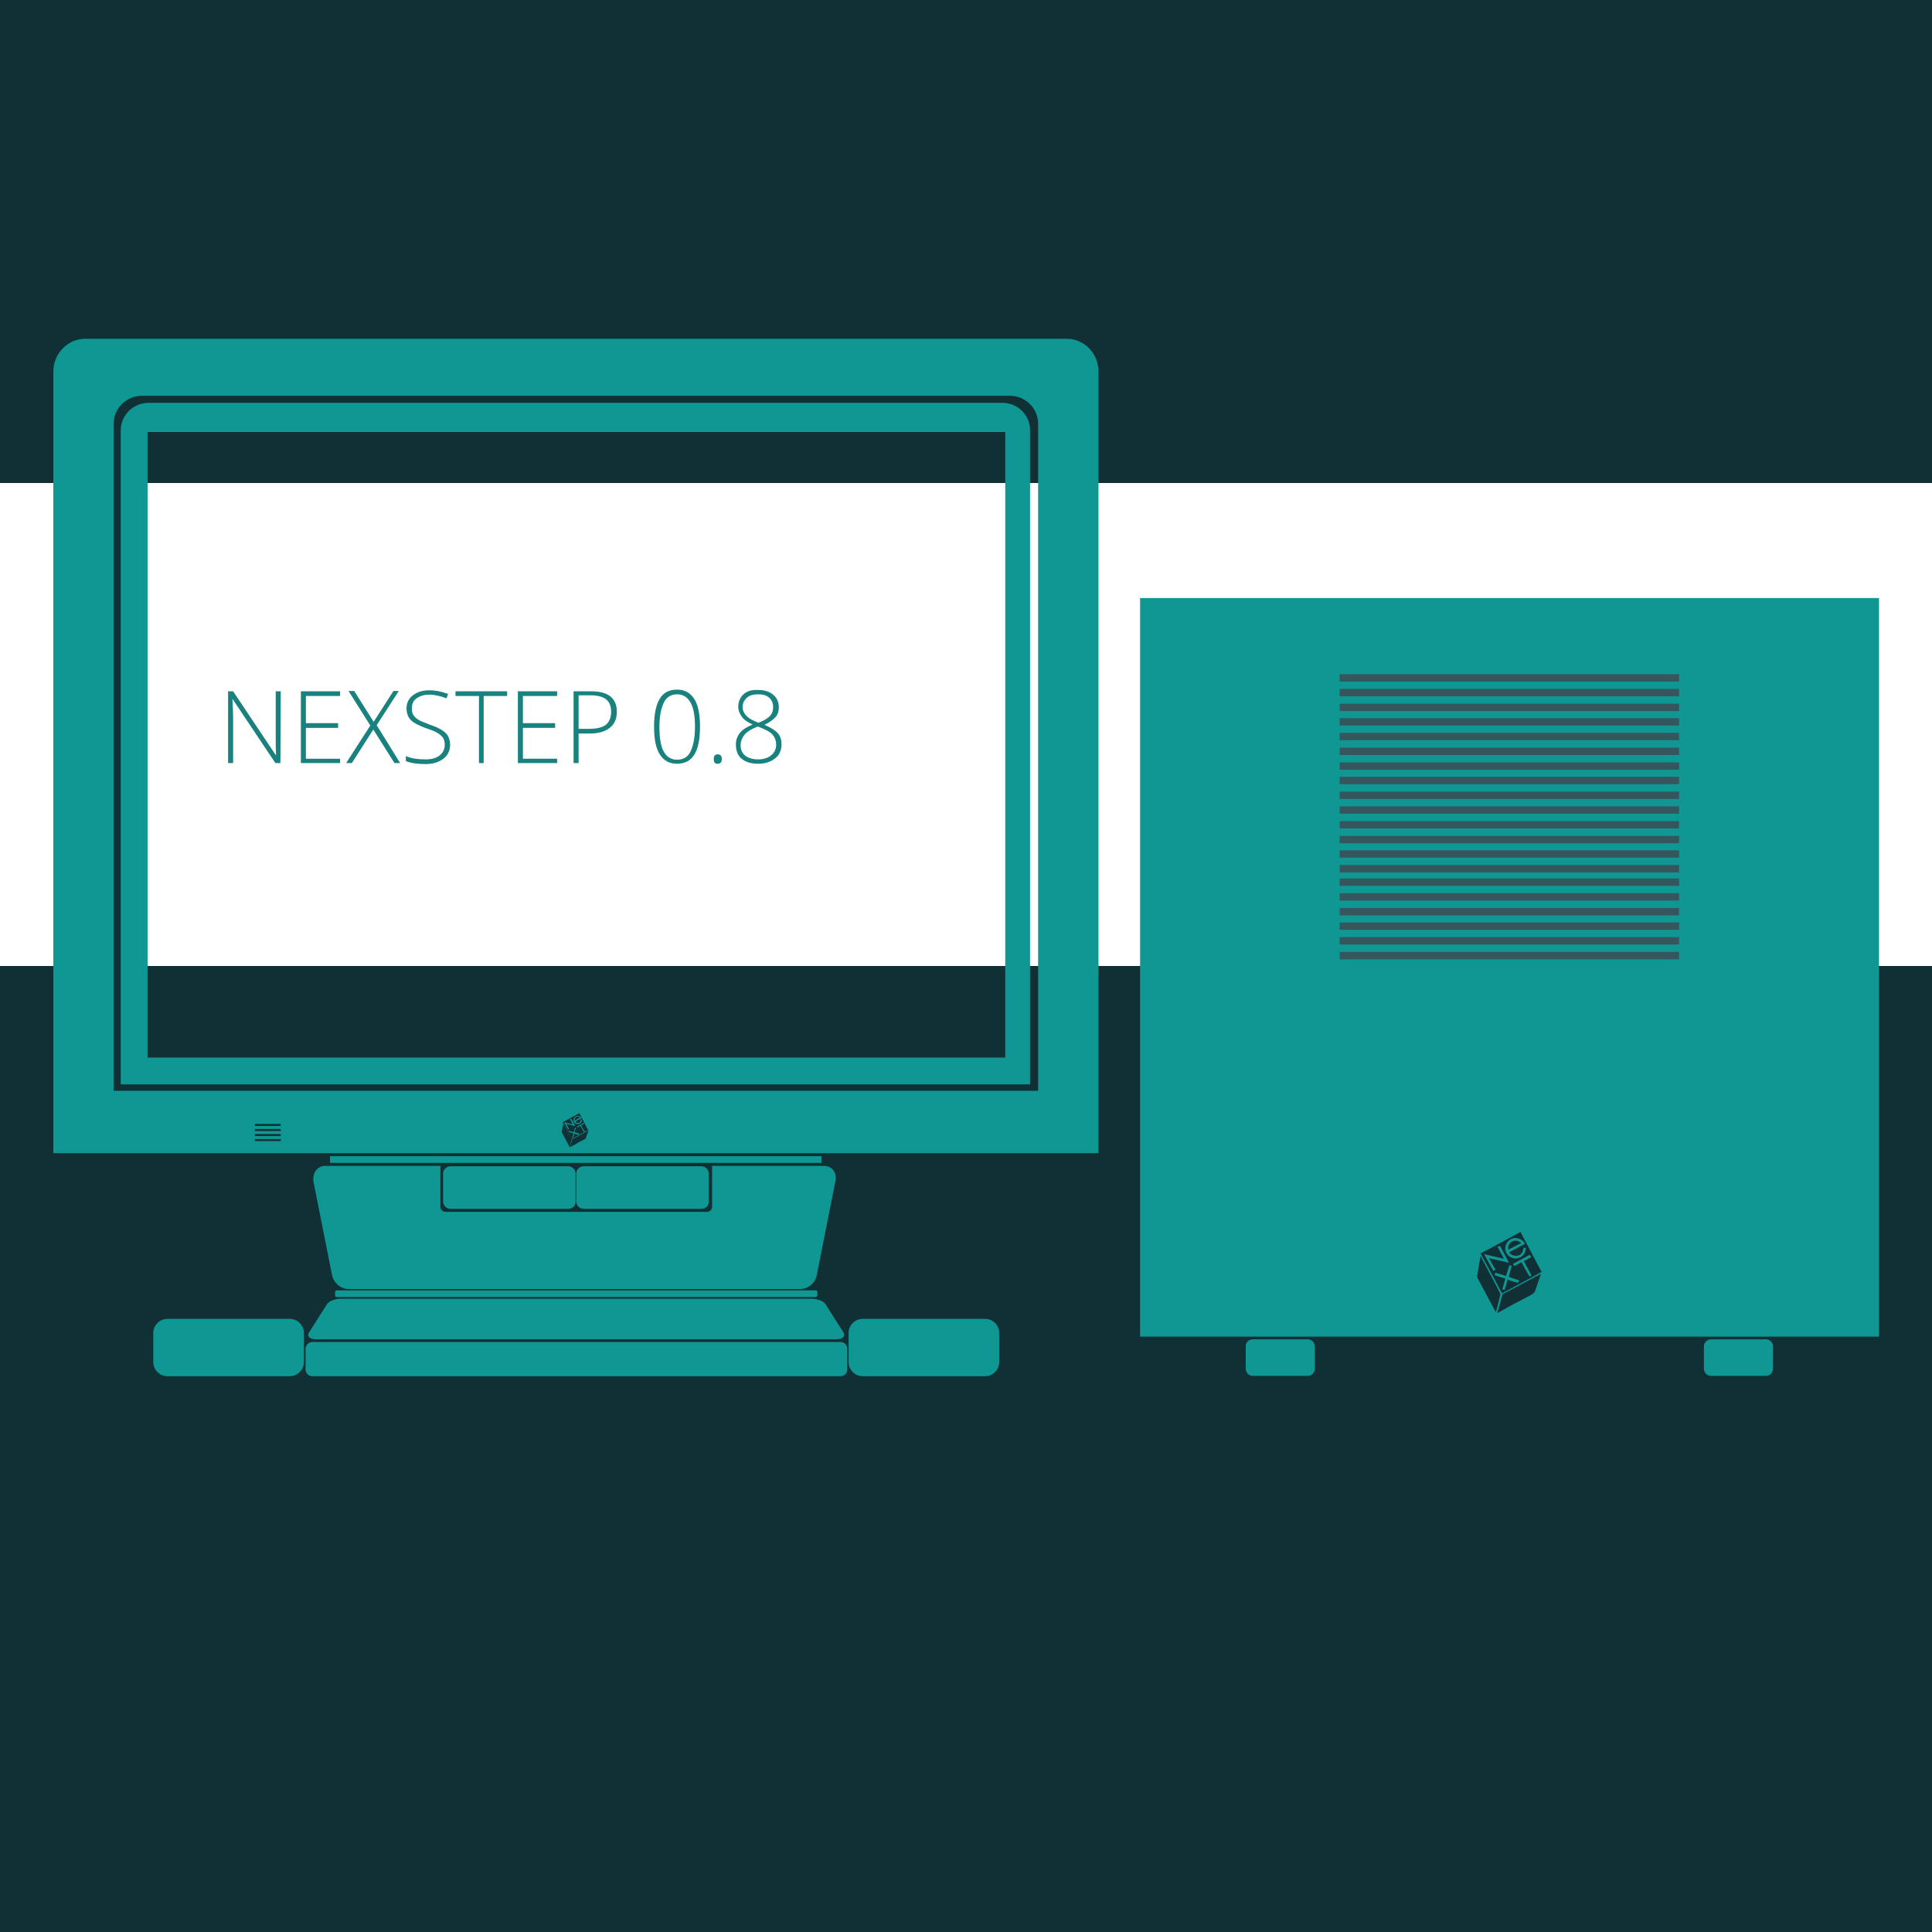
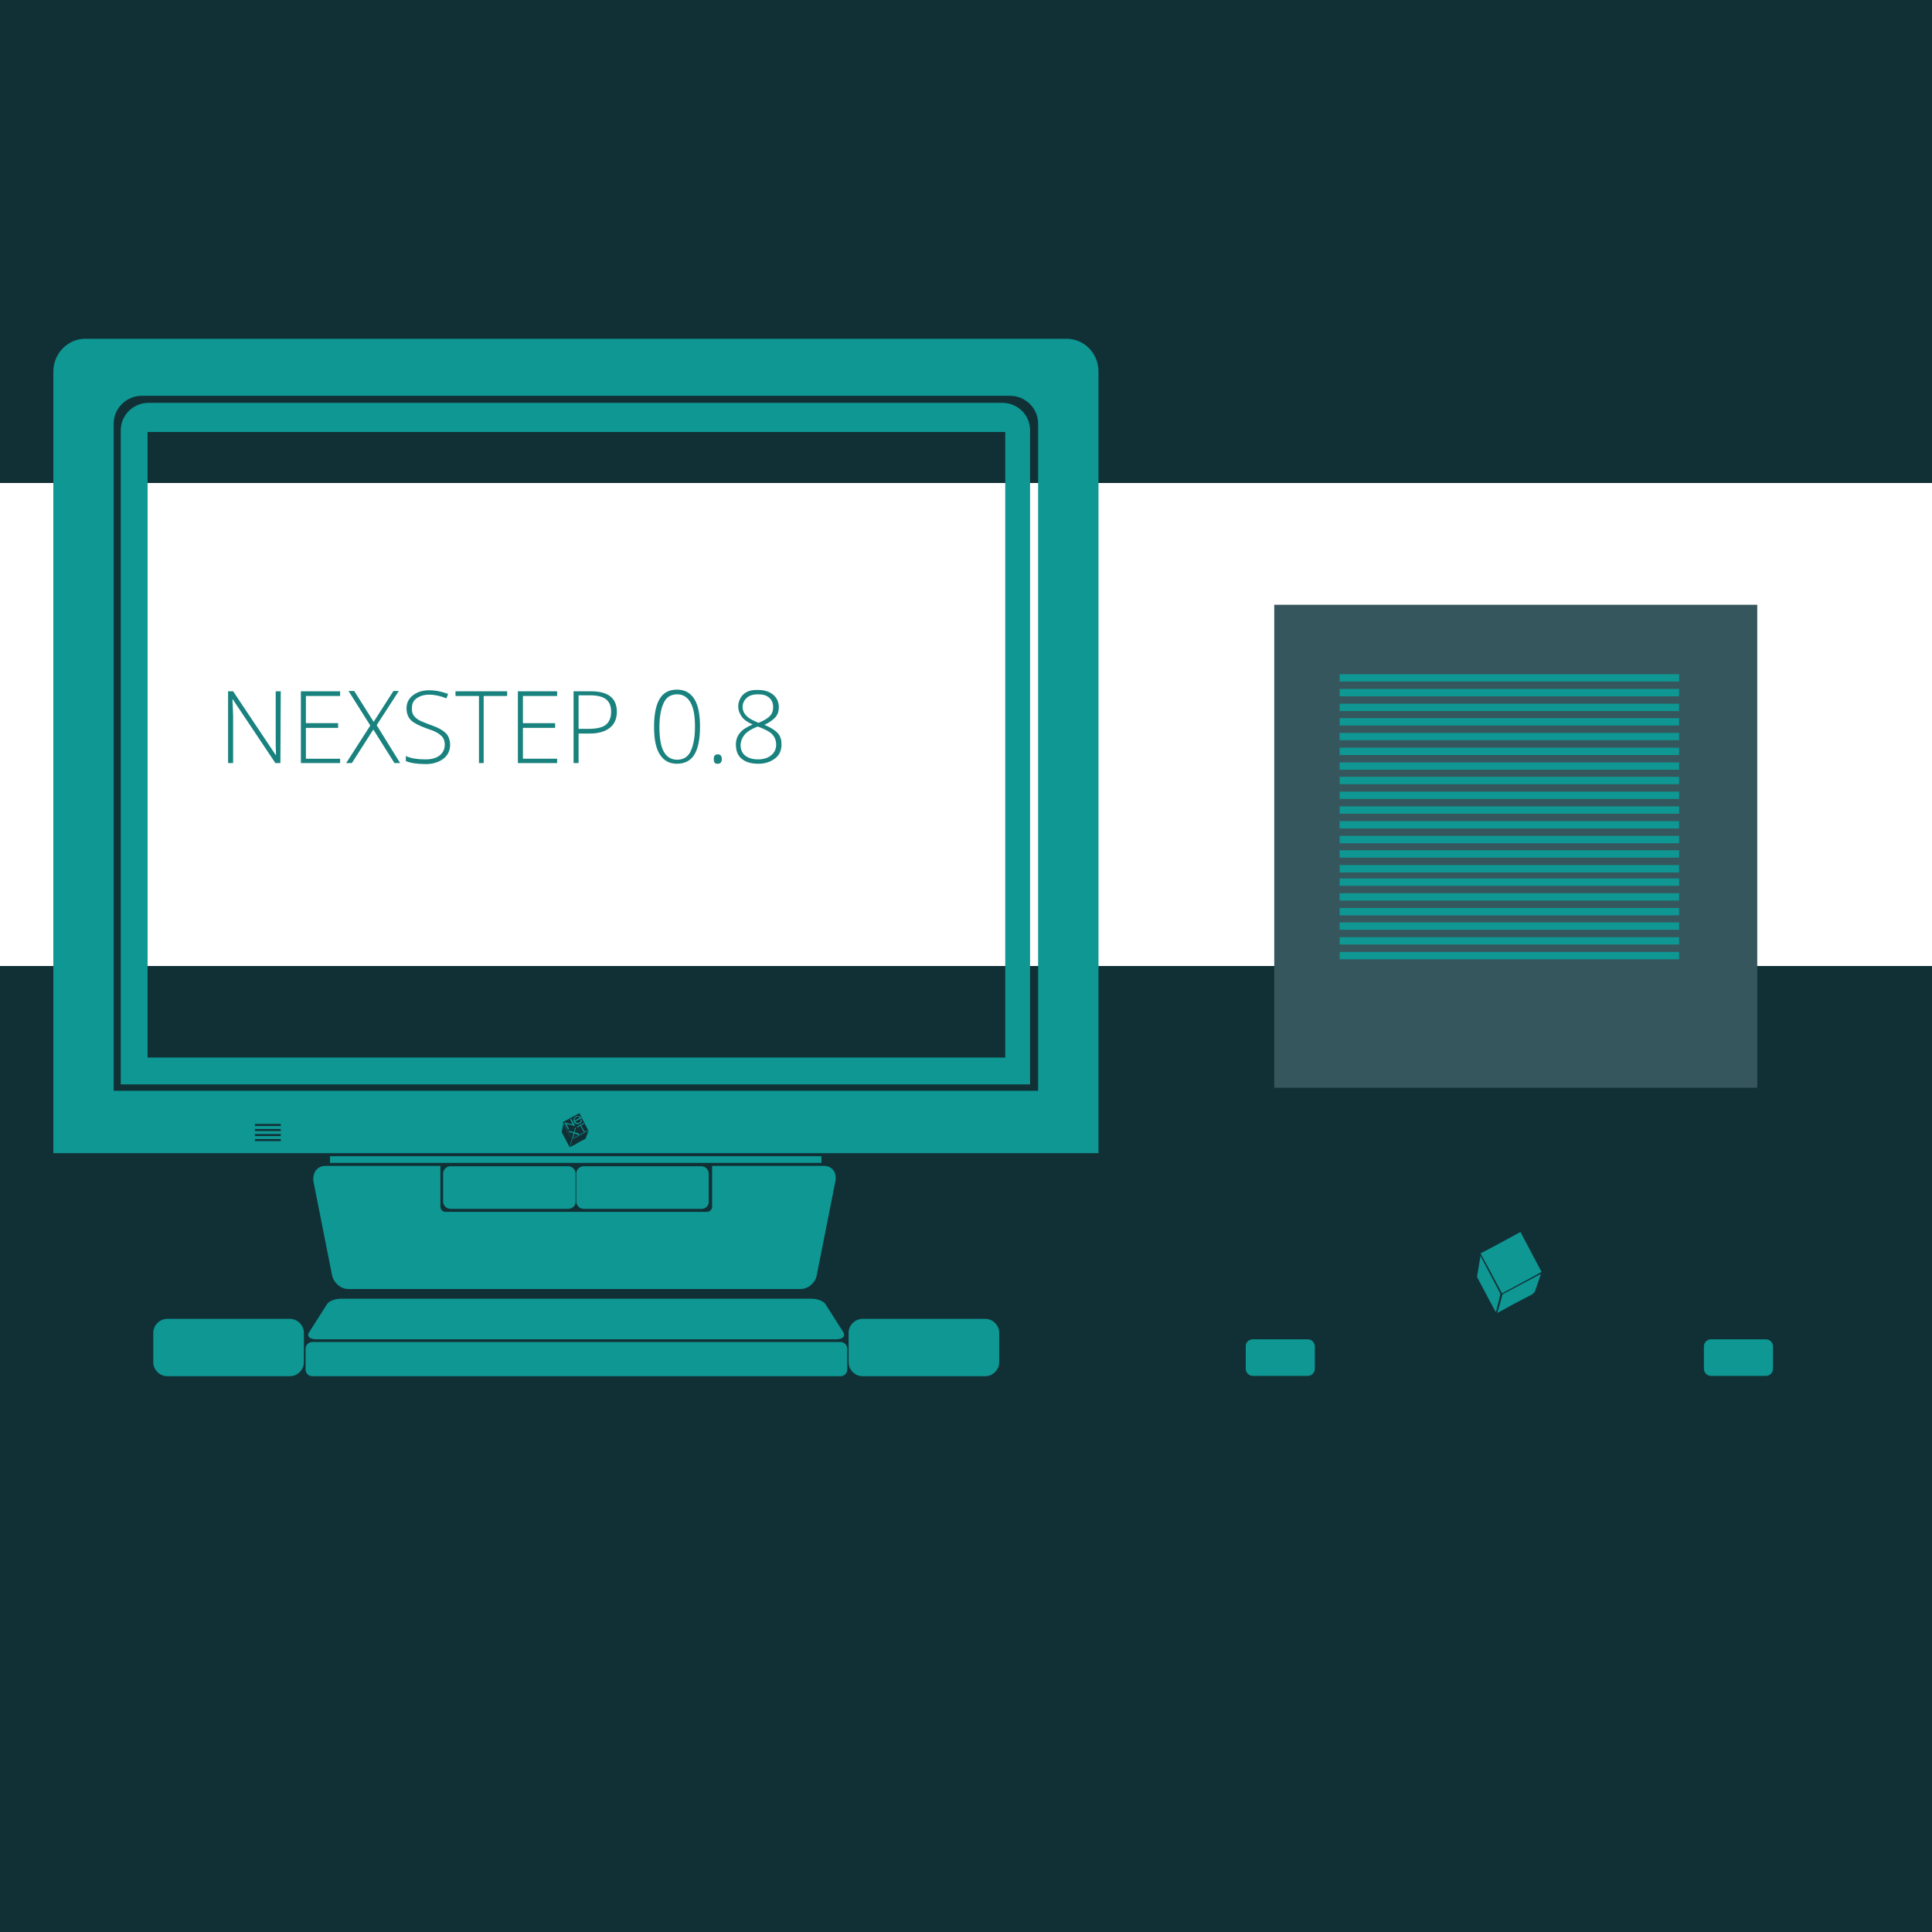
<svg xmlns="http://www.w3.org/2000/svg" version="1.1" id="Warstwa_1" x="0px" y="0px" width="576px" height="576px" viewBox="0 0 576 576" style="enable-background:new 0 0 576 576;" xml:space="preserve">
  <style type="text/css">
	.st0{fill:#113036;}
	.st1{fill:#FFFFFF;}
	.st2{fill:#19827E;}
	.st3{fill:#36565D;}
	.st4{fill:#0E9793;}
</style>
  <rect class="st0" width="576" height="576" />
  <rect x="43" y="144" class="st1" width="533" height="144" />
  <path class="st2" d="M83.6,227.5h-1.5l-12.7-19h-0.1c0.1,2.3,0.2,4,0.2,5.1v13.9H68v-21.4h1.5l12.7,19h0.1c-0.1-1.8-0.1-3.4-0.1-5  v-14h1.5L83.6,227.5L83.6,227.5z" />
  <path class="st2" d="M101.4,227.5H89.7v-21.4h11.7v1.4H91.2v8.1h9.6v1.4h-9.6v9.2h10.2C101.4,226.2,101.4,227.5,101.4,227.5z" />
  <path class="st2" d="M119.3,227.5h-1.7l-6.3-10l-6.4,10h-1.7l7.2-11.2l-6.5-10.3h1.7l5.8,9.2l5.9-9.2h1.6l-6.6,10.2L119.3,227.5z" />
  <path class="st2" d="M134.2,222c0,1.8-0.7,3.2-2,4.2s-3.1,1.6-5.2,1.6c-2.6,0-4.6-0.3-6-0.9v-1.5c1.5,0.7,3.5,1,5.9,1  c1.8,0,3.2-0.4,4.2-1.2s1.5-1.9,1.5-3.2c0-0.8-0.2-1.5-0.5-2s-0.9-1-1.7-1.5s-1.9-0.9-3.4-1.4c-2.2-0.8-3.7-1.6-4.5-2.4  s-1.3-2-1.3-3.5c0-1.6,0.6-2.9,1.9-3.9s2.9-1.5,4.8-1.5c2,0,3.9,0.4,5.7,1.1l-0.5,1.3c-1.8-0.7-3.5-1.1-5.1-1.1  c-1.6,0-2.8,0.4-3.8,1.1s-1.4,1.7-1.4,3c0,0.8,0.1,1.4,0.4,1.9s0.8,1,1.4,1.4s1.8,0.9,3.4,1.5c1.7,0.6,2.9,1.1,3.8,1.7  s1.5,1.2,1.8,1.8S134.2,221,134.2,222z" />
  <path class="st2" d="M144.3,227.5h-1.5v-20h-7v-1.4h15.4v1.4h-7v20H144.3z" />
  <path class="st2" d="M166.1,227.5h-11.7v-21.4h11.7v1.4h-10.2v8.1h9.6v1.4h-9.6v9.2h10.2V227.5z" />
  <path class="st2" d="M183.9,212.2c0,2.1-0.7,3.7-2.1,4.8s-3.4,1.7-6,1.7h-3.3v8.8H171v-21.4h5.2  C181.3,206.1,183.9,208.1,183.9,212.2z M172.5,217.3h2.9c2.4,0,4.2-0.4,5.2-1.2s1.6-2.1,1.6-3.9c0-1.7-0.5-2.9-1.5-3.7  s-2.6-1.2-4.7-1.2h-3.5V217.3z" />
  <path class="st2" d="M208.7,216.7c0,3.8-0.6,6.5-1.7,8.3s-2.9,2.7-5.2,2.7c-2.2,0-3.9-0.9-5.1-2.8s-1.7-4.6-1.7-8.3s0.6-6.5,1.7-8.3  s2.8-2.7,5.1-2.7s4,0.9,5.2,2.8S208.7,213.1,208.7,216.7z M196.6,216.7c0,3.3,0.4,5.8,1.3,7.4s2.2,2.4,4,2.4s3.2-0.8,4-2.5  s1.3-4.1,1.3-7.3s-0.4-5.6-1.3-7.2s-2.2-2.5-4-2.5s-3.2,0.8-4,2.5S196.6,213.5,196.6,216.7z" />
  <path class="st2" d="M212.8,226.3c0-1,0.4-1.4,1.2-1.4s1.2,0.5,1.2,1.4s-0.4,1.4-1.2,1.4C213.2,227.8,212.8,227.3,212.8,226.3z" />
  <path class="st2" d="M226.1,205.7c1.8,0,3.3,0.5,4.4,1.4s1.7,2.2,1.7,3.8c0,1.1-0.3,2.1-1,2.9s-1.8,1.6-3.3,2.3  c1.9,0.8,3.2,1.6,4,2.5s1.1,2,1.1,3.3c0,1.8-0.6,3.2-1.9,4.2s-2.9,1.6-5,1.6c-2.2,0-3.8-0.5-5-1.5s-1.7-2.4-1.7-4.3  c0-1.3,0.4-2.4,1.2-3.4s2.1-1.8,3.8-2.5c-1.6-0.7-2.7-1.5-3.3-2.4s-1-1.8-1-3c0-1,0.3-1.9,0.8-2.7s1.2-1.4,2.2-1.8  S224.9,205.7,226.1,205.7z M220.8,222.2c0,1.3,0.5,2.4,1.4,3.1s2.2,1.1,3.8,1.1s2.9-0.4,3.9-1.2s1.5-1.9,1.5-3.2  c0-1.2-0.4-2.2-1.1-3s-2.2-1.6-4.4-2.4c-1.8,0.7-3.1,1.5-3.8,2.3S220.8,220.9,220.8,222.2z M226,207c-1.4,0-2.5,0.3-3.3,1  s-1.3,1.6-1.3,2.8c0,0.7,0.2,1.3,0.5,1.8s0.8,1,1.3,1.4s1.6,0.9,2.9,1.5c1.6-0.6,2.7-1.3,3.4-2s1-1.6,1-2.7c0-1.2-0.4-2.1-1.2-2.8  S227.5,207,226,207z" />
  <rect x="379.9" y="180.3" class="st3" width="144" height="144" />
  <path class="st4" d="M510.1,399.3h16.4c1.2,0,2.1,1,2.1,2.1v6.7c0,1.2-1,2.1-2.1,2.1h-16.4c-1.2,0-2.1-1-2.1-2.1v-6.7  C508,400.3,508.9,399.3,510.1,399.3" />
  <path class="st4" d="M373.5,399.3h16.4c1.2,0,2.1,1,2.1,2.1v6.7c0,1.2-1,2.1-2.1,2.1h-16.4c-1.2,0-2.1-1-2.1-2.1v-6.7  C371.3,400.3,372.3,399.3,373.5,399.3" />
  <path class="st4" d="M451.2,377.1c0.1,0.3,0.3,0.3,0.6,0.2c0.6-0.3,1.2-0.7,1.8-1c0.4,0.7,0.8,1.4,1.2,2.2c0.4,0.7,0.8,1.4,1.2,2.1  c0.2-0.1,0.4-0.2,0.6-0.3c-0.8-1.5-1.5-2.9-2.3-4.3c0.8-0.4,1.5-0.8,2.2-1.2c-0.1-0.2-0.3-0.5-0.4-0.7c-1.7,0.9-3.4,1.8-5,2.7  C451.1,376.9,451.2,377,451.2,377.1" />
  <path class="st4" d="M450.7,377.4c-0.3-0.1-0.5-0.1-0.7-0.2c-0.3,1.1-0.7,2.2-1,3.2c-0.9-0.3-1.7-0.5-2.6-0.8  c-0.6-0.2-0.6-0.2-0.8,0.5v0.1c1,0.3,2.1,0.7,3.2,1c-0.3,1.1-0.6,2.1-0.9,3.2c0.3,0.1,0.5,0.1,0.7,0.2c0.3-1.1,0.6-2.1,0.9-3.1  c0.1,0,0.1,0,0.2,0.1c0.9,0.3,1.8,0.6,2.7,0.8c0.1,0,0.3,0,0.3-0.1c0.1-0.2,0.1-0.4,0.2-0.6c-1.1-0.3-2.1-0.7-3.1-1  C450.1,379.6,450.4,378.5,450.7,377.4" />
  <path class="st4" d="M443.9,375.1c2,0.5,4,0.9,6,1.4c-0.9-1.7-1.8-3.4-2.7-5.1c-0.2,0.1-0.4,0.2-0.7,0.4c0.6,1.2,1.3,2.3,1.9,3.5  c-2-0.5-4-0.9-5.9-1.4v0.1c0.9,1.6,1.8,3.3,2.7,4.9c0.2-0.1,0.4-0.2,0.7-0.4C445.2,377.5,444.6,376.3,443.9,375.1" />
  <path class="st4" d="M453.5,370.6c-1.3,0.7-2.6,1.3-3.8,2c-0.2-0.9,0.2-1.9,1-2.4S452.6,369.8,453.5,370.6 M450.5,369.4  c-1.3,0.6-2.1,2.3-1.6,3.7c0.5,1.5,2.1,2.4,3.7,2c1.7-0.4,2.4-2.1,2.3-3.1h-0.7c-0.1,0.6-0.2,1.2-0.6,1.7s-1,0.7-1.7,0.7  c-0.8,0-1.8-0.5-1.9-1.1c1.5-0.8,3.1-1.6,4.7-2.5C453.8,369.3,452,368.7,450.5,369.4" />
-   <path class="st4" d="M500.6,264.1H399.4v-2.2h101.2L500.6,264.1L500.6,264.1z M500.6,268.5H399.4v-2.2h101.2L500.6,268.5  L500.6,268.5z M500.6,272.9H399.4v-2.2h101.2L500.6,272.9L500.6,272.9z M500.6,277.2H399.4V275h101.2L500.6,277.2L500.6,277.2z   M500.6,281.6H399.4v-2.2h101.2L500.6,281.6L500.6,281.6z M500.6,286H399.4v-2.2h101.2L500.6,286L500.6,286z M447.8,385.6  c-2.1-4-4.2-7.9-6.4-11.9c4-2.1,7.9-4.2,11.9-6.4c2.1,4,4.2,7.9,6.3,11.9C455.7,381.4,451.7,383.5,447.8,385.6 M457.8,384.5  c-0.2,0.8-0.6,1.2-1.4,1.6c-3.3,1.7-6.5,3.4-9.7,5.2c-0.1,0-0.2,0.1-0.3,0.2c0.1-0.5,0.2-0.9,0.4-1.4c0.4-1.3,0.7-2.6,1.1-4  c0-0.1,0.1-0.3,0.2-0.3c3.7-2,7.4-3.9,11.1-5.9c0.1,0,0.1,0,0.2-0.1C458.9,381.4,458.3,383,457.8,384.5 M445.4,390.2  c-1.6-3.1-3.3-6.1-4.9-9.2c-0.1-0.2-0.1-0.4-0.1-0.6c0.2-1.4,0.5-2.8,0.7-4.2c0.1-0.6,0.2-1.2,0.3-1.8c0.5,1,1,2,1.5,2.9  c1.4,2.7,2.9,5.4,4.3,8.2c0.1,0.1,0.1,0.4,0.1,0.5c-0.4,1.7-0.9,3.5-1.3,5.2C445.8,390.9,445.6,390.5,445.4,390.2 M399.4,257.9  h101.2v2.2H399.4V257.9z M399.4,253.5h101.2v2.2H399.4V253.5z M399.4,249.2h101.2v2.2H399.4V249.2z M399.4,244.8h101.2v2.2H399.4  V244.8z M399.4,240.4h101.2v2.2H399.4V240.4z M399.4,236h101.2v2.2H399.4V236z M399.4,231.6h101.2v2.2H399.4V231.6z M399.4,227.3  h101.2v2.2H399.4V227.3z M399.4,222.9h101.2v2.2H399.4V222.9z M399.4,218.5h101.2v2.2H399.4V218.5z M399.4,214.1h101.2v2.2H399.4  V214.1z M399.4,209.8h101.2v2.2H399.4V209.8z M399.4,205.4h101.2v2.2H399.4V205.4z M399.4,201h101.2v2.2H399.4V201z M339.9,398.5  h220.3V178.3H339.9V398.5z" />
+   <path class="st4" d="M500.6,264.1H399.4v-2.2h101.2L500.6,264.1L500.6,264.1z M500.6,268.5H399.4v-2.2h101.2L500.6,268.5  L500.6,268.5z M500.6,272.9H399.4v-2.2h101.2L500.6,272.9L500.6,272.9z M500.6,277.2H399.4V275h101.2L500.6,277.2L500.6,277.2z   M500.6,281.6H399.4v-2.2h101.2L500.6,281.6L500.6,281.6z M500.6,286H399.4v-2.2h101.2L500.6,286L500.6,286z M447.8,385.6  c-2.1-4-4.2-7.9-6.4-11.9c4-2.1,7.9-4.2,11.9-6.4c2.1,4,4.2,7.9,6.3,11.9C455.7,381.4,451.7,383.5,447.8,385.6 M457.8,384.5  c-0.2,0.8-0.6,1.2-1.4,1.6c-3.3,1.7-6.5,3.4-9.7,5.2c-0.1,0-0.2,0.1-0.3,0.2c0.1-0.5,0.2-0.9,0.4-1.4c0.4-1.3,0.7-2.6,1.1-4  c0-0.1,0.1-0.3,0.2-0.3c3.7-2,7.4-3.9,11.1-5.9c0.1,0,0.1,0,0.2-0.1C458.9,381.4,458.3,383,457.8,384.5 M445.4,390.2  c-1.6-3.1-3.3-6.1-4.9-9.2c-0.1-0.2-0.1-0.4-0.1-0.6c0.2-1.4,0.5-2.8,0.7-4.2c0.1-0.6,0.2-1.2,0.3-1.8c0.5,1,1,2,1.5,2.9  c1.4,2.7,2.9,5.4,4.3,8.2c0.1,0.1,0.1,0.4,0.1,0.5c-0.4,1.7-0.9,3.5-1.3,5.2C445.8,390.9,445.6,390.5,445.4,390.2 M399.4,257.9  h101.2v2.2H399.4V257.9z M399.4,253.5h101.2v2.2H399.4V253.5z M399.4,249.2h101.2v2.2H399.4V249.2z M399.4,244.8h101.2v2.2H399.4  V244.8z M399.4,240.4h101.2v2.2H399.4V240.4z M399.4,236h101.2v2.2H399.4V236z M399.4,231.6h101.2v2.2H399.4V231.6z M399.4,227.3  h101.2v2.2H399.4V227.3z M399.4,222.9h101.2v2.2H399.4V222.9z M399.4,218.5h101.2v2.2H399.4V218.5z M399.4,214.1h101.2v2.2H399.4  V214.1z M399.4,209.8h101.2v2.2H399.4V209.8z M399.4,205.4h101.2v2.2H399.4V205.4z M399.4,201h101.2v2.2H399.4V201z M339.9,398.5  V178.3H339.9V398.5z" />
  <rect y="144" class="st1" width="25" height="144" />
-   <path class="st4" d="M243.2,386.7H100.4c-0.3,0-0.5-0.2-0.5-0.5v-1c0-0.3,0.2-0.5,0.5-0.5h142.8c0.3,0,0.5,0.2,0.5,0.5v1  C243.7,386.4,243.4,386.7,243.2,386.7" />
  <path class="st4" d="M250.6,410.3H93.1c-1.1,0-2-0.9-2-2v-6.2c0-1.1,0.9-2,2-2h157.5c1.1,0,2,0.9,2,2v6.2  C252.6,409.4,251.7,410.3,250.6,410.3" />
  <path class="st4" d="M245.7,347.6h-33.4v12.2c0,0.8-0.7,1.5-1.5,1.5h-78c-0.8,0-1.5-0.7-1.5-1.5v-12.2H97c-2.5,0-4,2.2-3.5,4.9  l5.5,27.7c0.5,2.3,2.6,4.1,4.8,4.1h134.9c2.2,0,4.4-1.8,4.8-4.1l5.5-27.7C249.7,349.8,248.2,347.6,245.7,347.6" />
  <path class="st4" d="M169.4,360.4h-35.1c-1.2,0-2.2-1-2.2-2.2v-8.3c0-1.2,1-2.2,2.2-2.2h35.1c1.2,0,2.2,1,2.2,2.2v8.3  C171.7,359.4,170.7,360.4,169.4,360.4" />
  <path class="st4" d="M209.2,360.4H174c-1.2,0-2.2-1-2.2-2.2v-8.3c0-1.2,1-2.2,2.2-2.2h35.1c1.2,0,2.2,1,2.2,2.2v8.3  C211.4,359.4,210.4,360.4,209.2,360.4" />
  <path class="st4" d="M242,387.2H101.6c-1.7,0-3.5,0.7-4.1,1.6l-5.4,8.5c-0.7,1.1,0.3,2,2.2,2h155c1.9,0,2.8-0.9,2.2-2l-5.4-8.5  C245.5,387.9,243.7,387.2,242,387.2" />
  <path class="st4" d="M86.4,410.3H49.9c-2.3,0-4.2-1.9-4.2-4.2v-8.7c0-2.3,1.9-4.2,4.2-4.2h36.5c2.3,0,4.2,1.9,4.2,4.2v8.7  C90.6,408.4,88.7,410.3,86.4,410.3" />
  <path class="st4" d="M293.7,410.3h-36.5c-2.3,0-4.2-1.9-4.2-4.2v-8.7c0-2.3,1.9-4.2,4.2-4.2h36.5c2.3,0,4.2,1.9,4.2,4.2v8.7  C297.9,408.4,296,410.3,293.7,410.3" />
  <path class="st4" d="M173.3,335.6c-0.1-0.1,0-0.1,0.1-0.2c0.2-0.1,0.4-0.2,0.6-0.3c0.2-0.1,0.2-0.1,0.1-0.3c0-0.1-0.1-0.1-0.1,0  c-0.6,0.3-1.3,0.7-1.9,1c-0.1,0.1-0.1,0.1-0.1,0.2c0,0,0,0.1,0.1,0.1h0.1c0.2-0.1,0.5-0.2,0.7-0.4c0.1-0.1,0.1,0,0.2,0.1  c0.3,0.5,0.6,1.1,0.9,1.6c0.1,0.1,0.1,0.1,0.2,0c0.1,0,0.2,0,0.1-0.2C173.8,336.7,173.6,336.1,173.3,335.6" />
  <path class="st4" d="M309.5,284.3v32.6v8.3h-8.4H42.3h-8.4v-8.3v-32.6v-158c0-4.6,3.8-8.3,8.4-8.3h258.8c4.6,0,8.4,3.7,8.4,8.3  L309.5,284.3L309.5,284.3z M175.4,336.9c-0.8,0.4-1.6,0.9-2.4,1.3c-0.8,0.4-1.6,0.9-2.4,1.3c-0.1,0-0.1,0-0.2,0  c-0.9-1.6-1.7-3.2-2.6-4.8c0-0.1,0-0.1,0.1-0.2c1.6-0.9,3.2-1.7,4.8-2.6c0.1,0,0.1,0,0.1,0.1c0.6,1.2,1.3,2.5,1.9,3.7  c0.2,0.4,0.4,0.8,0.6,1.1C175.5,336.8,175.5,336.8,175.4,336.9C175.5,336.9,175.5,336.9,175.4,336.9 M175.1,338.1  c-0.2,0.4-0.3,0.8-0.5,1.3c0,0.1-0.1,0.2-0.2,0.2c-1,0.5-2,1-2.9,1.6c-0.5,0.2-0.9,0.5-1.4,0.7c-0.1,0-0.1,0.1-0.2,0.1  c0.1-0.2,0.1-0.4,0.2-0.6c0.2-0.6,0.3-1.1,0.5-1.7c0-0.1,0-0.1,0.1-0.1c1.6-0.8,3.2-1.7,4.7-2.5c0,0,0,0,0.1,0  C175.3,337.5,175.2,337.8,175.1,338.1 M169.8,342c-0.1-0.3-0.3-0.5-0.4-0.8c-0.6-1.2-1.3-2.4-1.9-3.6c0-0.1-0.1-0.1,0-0.2  c0.1-0.5,0.2-1.1,0.3-1.6c0.1-0.3,0.1-0.6,0.2-1c0.2,0.5,0.5,0.9,0.7,1.4c0.6,1.1,1.2,2.2,1.7,3.3c0.1,0.1,0.1,0.2,0,0.3  c-0.2,0.7-0.4,1.4-0.5,2.1C169.8,341.9,169.8,341.9,169.8,342 M83.7,335.7H76v-0.6h7.7V335.7z M83.7,337.2H76v-0.6h7.7V337.2z   M83.7,338.7H76v-0.6h7.7V338.7z M83.7,340.2H76v-0.6h7.7V340.2z M318,101H25.4c-5.2,0-9.5,4.4-9.5,9.8v185V334v9.8h9.5H318h9.5V334  v-38.2v-185C327.5,105.4,323.3,101,318,101" />
  <path class="st4" d="M169.6,336.5c-0.2-0.5-0.5-0.9-0.7-1.4l0,0l0,0c0,0,0,0,0.1,0c0.7,0.2,1.3,0.3,2,0.5c0.1,0,0.3,0.1,0.5,0.1  c-0.4-0.7-0.7-1.3-1.1-2c-0.1-0.1-0.1-0.2-0.3-0.1c-0.1,0.1-0.1,0.1-0.1,0.2c0.2,0.4,0.5,0.9,0.7,1.4c-0.8-0.2-1.7-0.4-2.5-0.6  c0.1,0.2,0.2,0.4,0.3,0.5c0.3,0.5,0.5,1,0.8,1.5c0,0.1,0.1,0.1,0.2,0.1c0,0,0,0,0.1,0C169.7,336.6,169.7,336.6,169.6,336.5" />
  <path class="st4" d="M172.5,337.9c-0.4-0.1-0.7-0.2-1.1-0.3c-0.1,0-0.1-0.1-0.1-0.1c0.1-0.4,0.2-0.8,0.4-1.1  c0.1-0.2-0.1-0.1-0.2-0.2c-0.1-0.1-0.1,0-0.1,0.1c-0.1,0.4-0.2,0.8-0.3,1.1c0,0.1-0.1,0.1-0.2,0.1c-0.3-0.1-0.7-0.2-1-0.3  c-0.2-0.1-0.2-0.1-0.3,0.1c0,0.1,0,0.1,0.1,0.2c0.3,0.1,0.6,0.2,1,0.3c0.3,0.1,0.3,0.1,0.2,0.4s-0.2,0.7-0.3,1  c0,0.1,0.1,0.1,0.1,0.1c0.1,0,0.1,0,0.2-0.1c0.1-0.4,0.2-0.7,0.3-1.1c0-0.1,0-0.1,0.1-0.1c0.4,0.1,0.7,0.2,1.1,0.4  c0.2,0.1,0.1-0.1,0.2-0.2C172.7,337.9,172.6,337.9,172.5,337.9" />
  <path class="st4" d="M171.8,333c0.4-0.2,0.8-0.1,1.1,0.2c-0.5,0.3-1.1,0.6-1.6,0.9C171.2,333.6,171.5,333.2,171.8,333 M172.5,335.1  c0.5-0.1,1-0.6,1-1.2v-0.1c-0.1,0-0.2,0-0.3,0s0,0.1,0,0.1c-0.1,0.5-0.4,0.9-0.9,0.9c-0.3,0-0.5-0.1-0.7-0.3c-0.1-0.1-0.1-0.1,0-0.2  c0.6-0.3,1.2-0.6,1.8-0.9c0.1,0,0.1-0.1,0-0.1c-0.3-0.4-0.7-0.6-1.2-0.6c-0.8,0-1.4,0.9-1.2,1.6  C171.2,334.9,171.8,335.3,172.5,335.1" />
  <path class="st4" d="M299.7,315.3H44V128.8h255.7V315.3z M298.8,120.1H44.3c-4.6,0-8.3,3.7-8.3,8.2v154.8v32v8.2h8.3h254.5h8.3V315  v-32V128.3C307.1,123.7,303.4,120.1,298.8,120.1" />
  <rect x="98.4" y="344.7" class="st4" width="146.5" height="2" />
</svg>